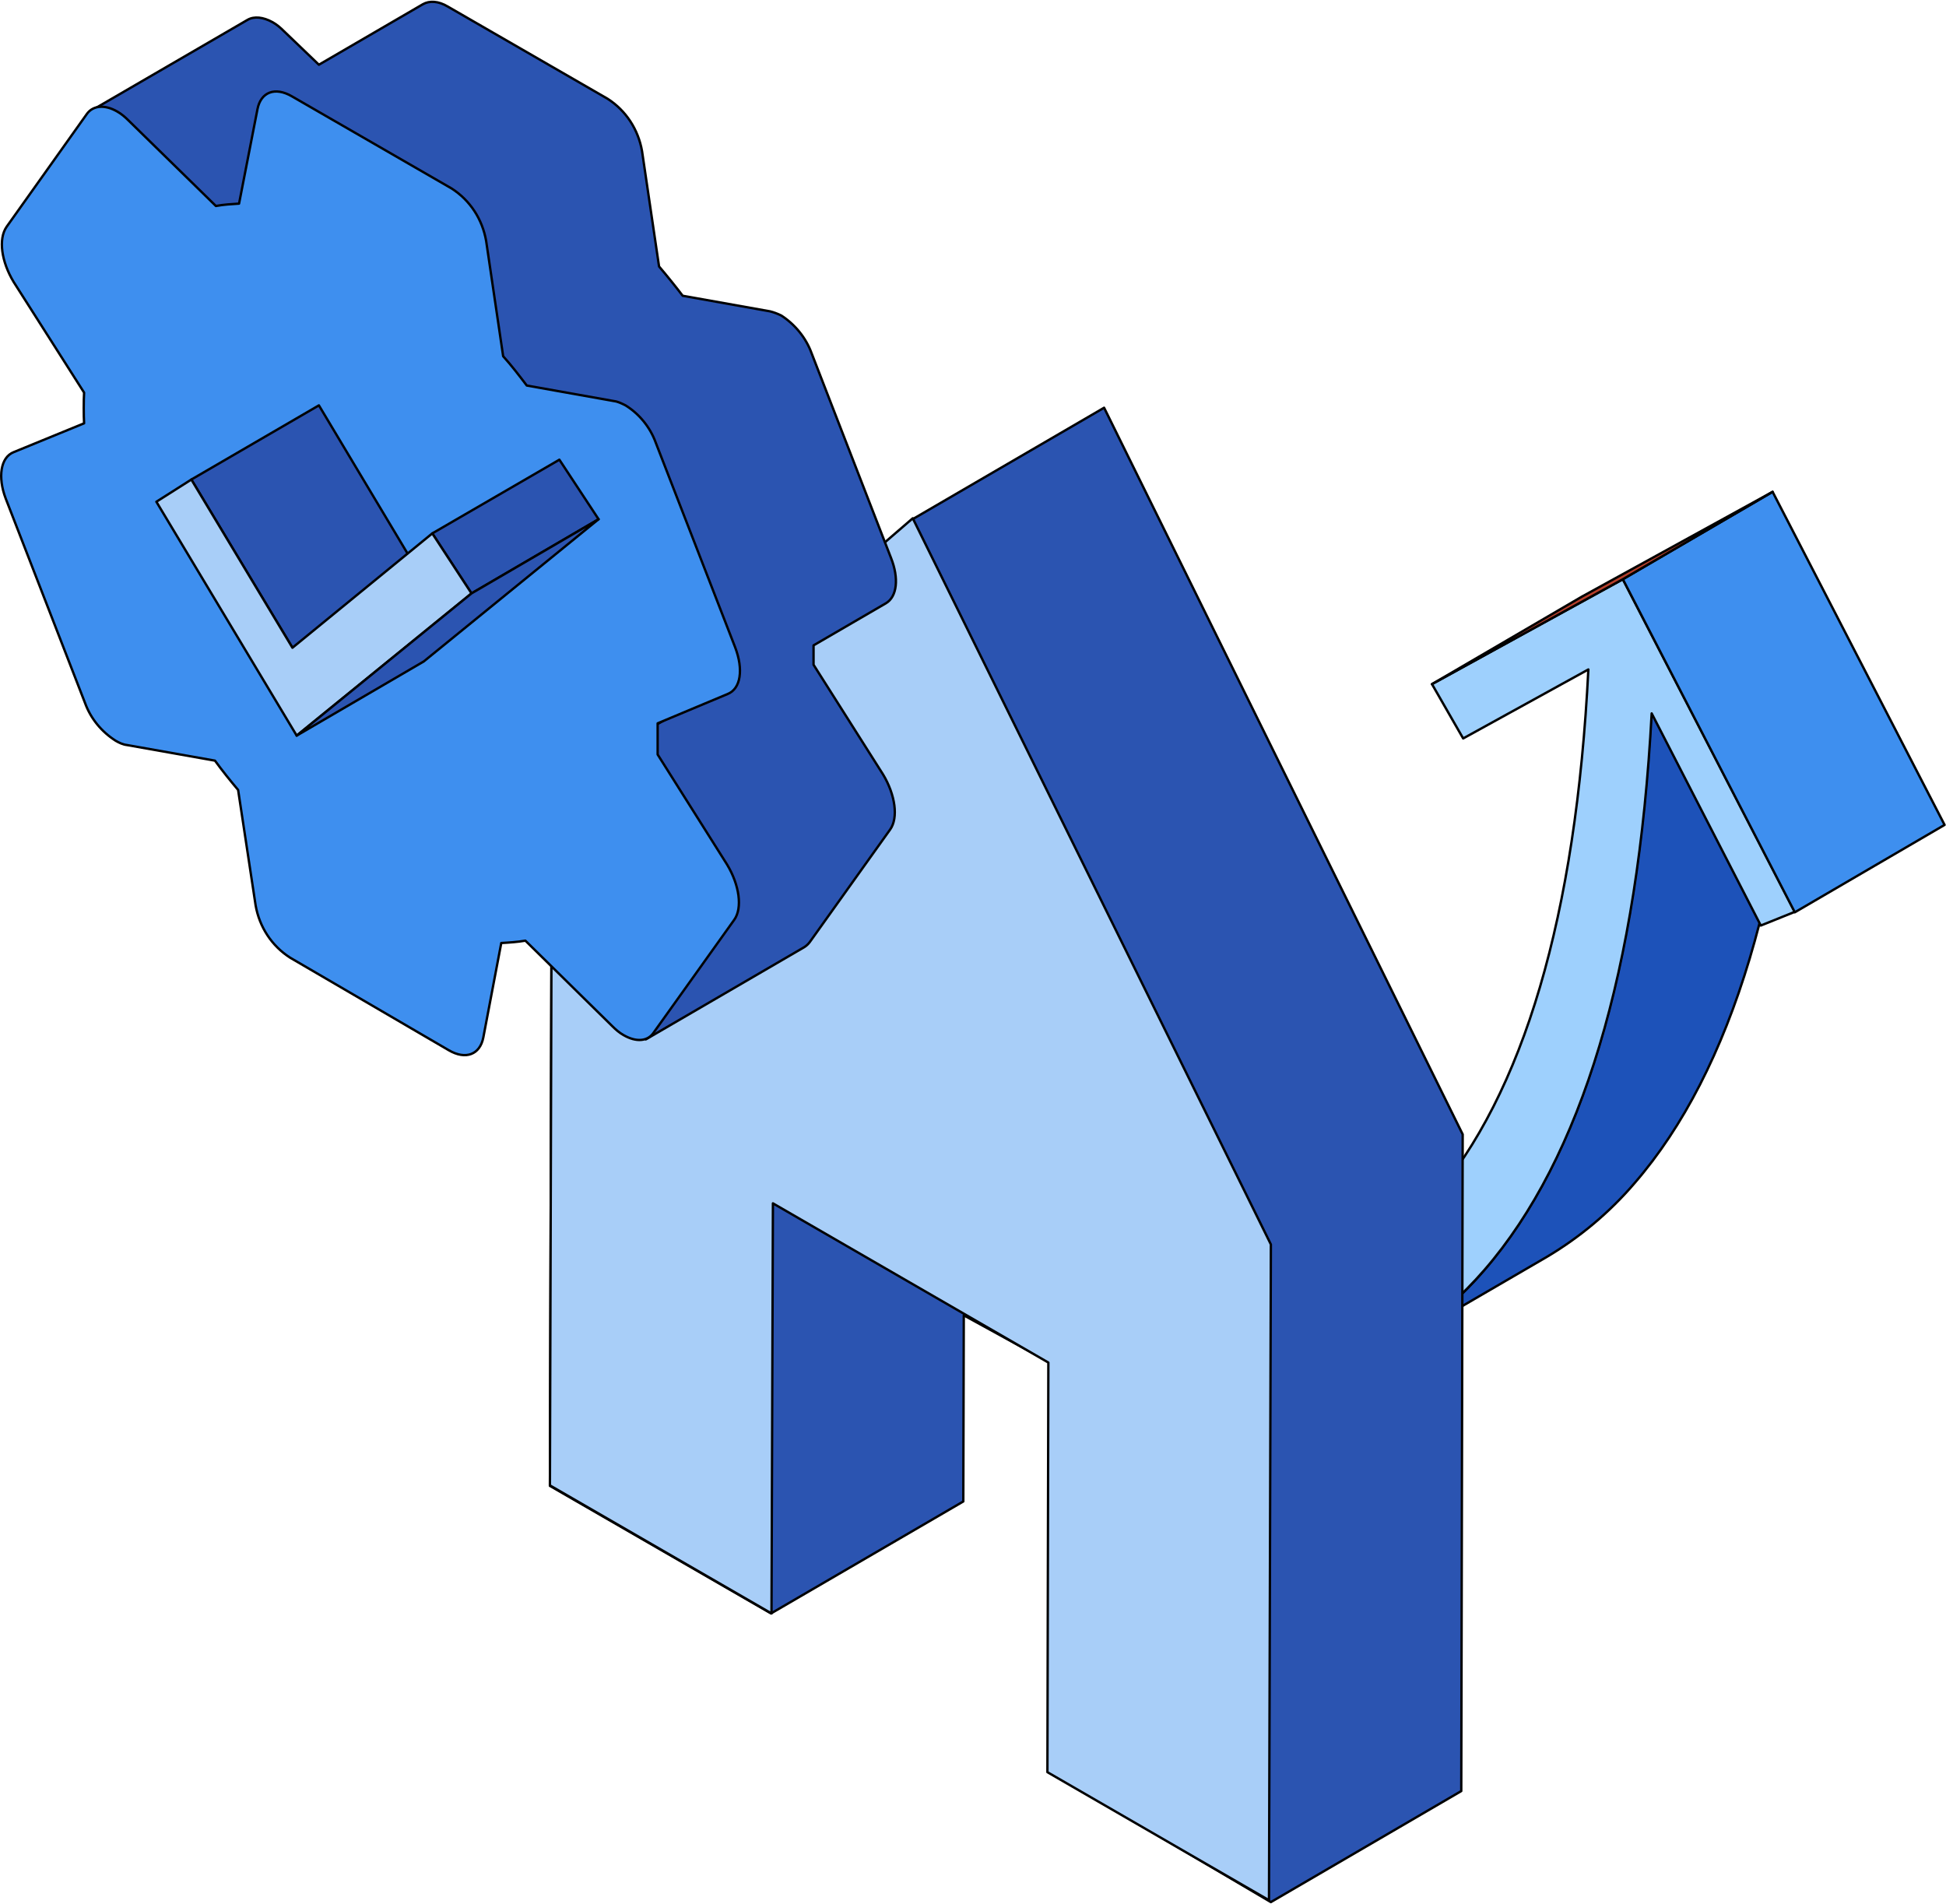
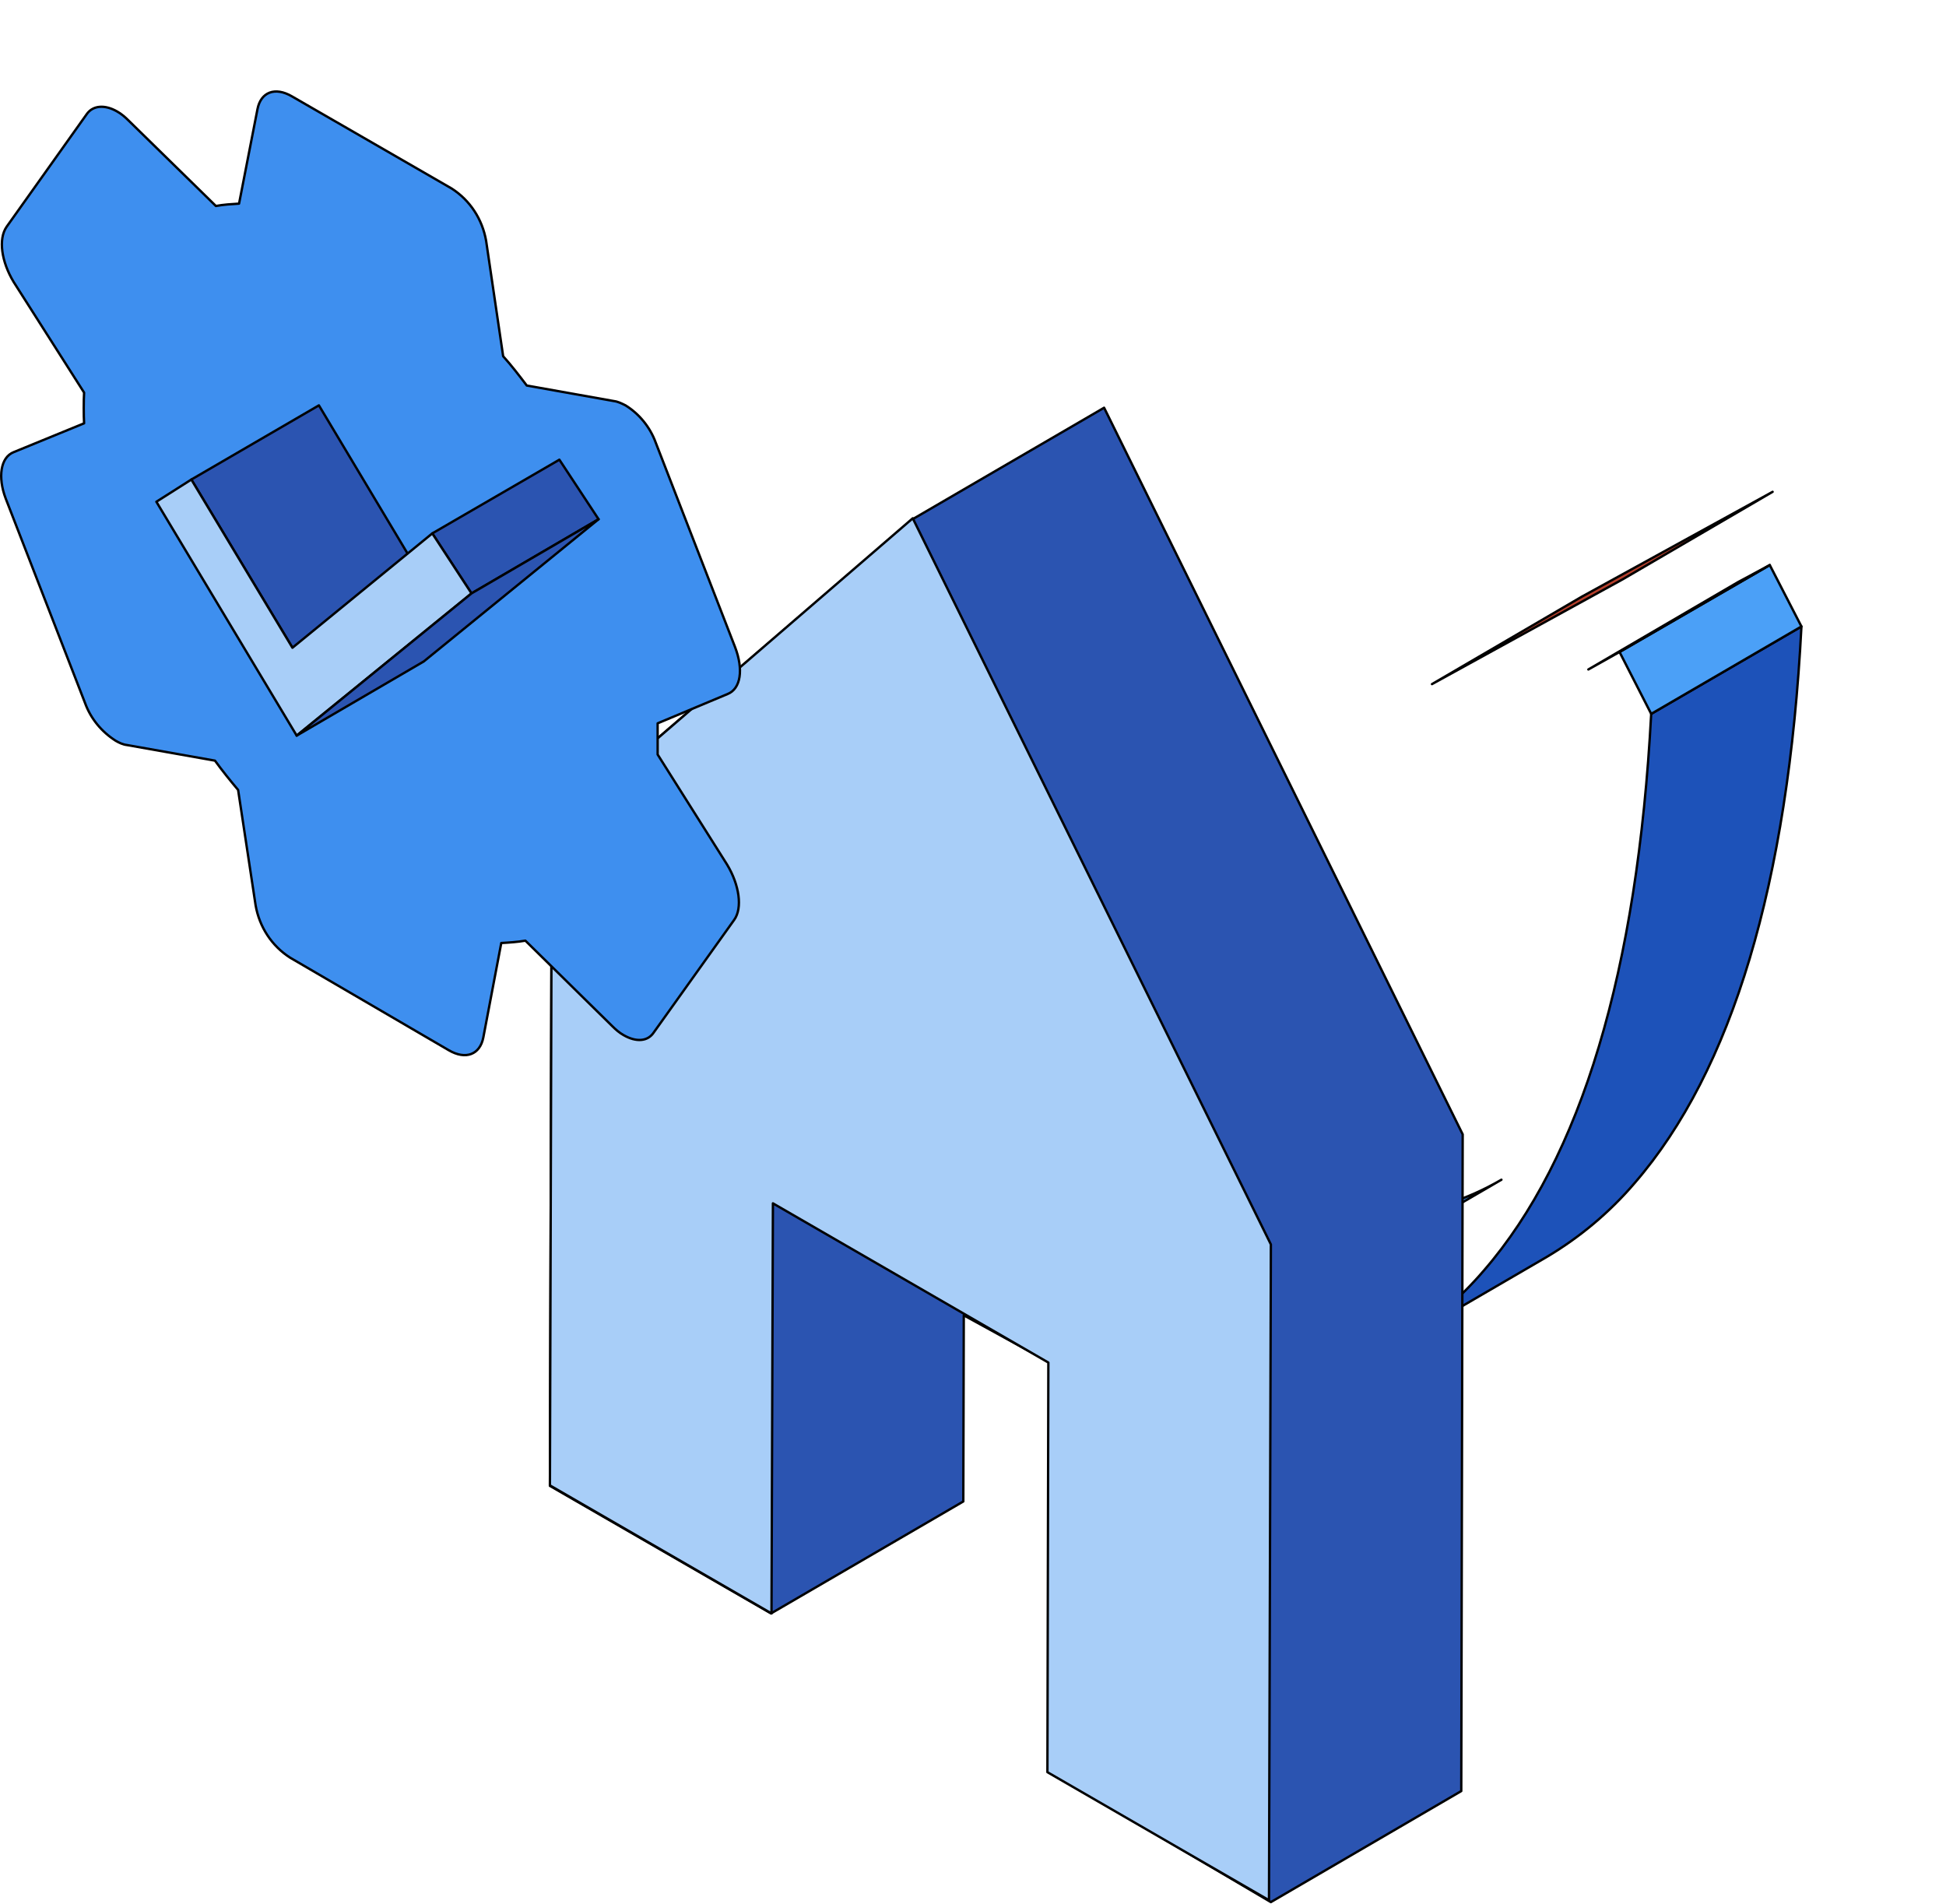
<svg xmlns="http://www.w3.org/2000/svg" version="1.1" id="Layer_1" x="0px" y="0px" viewBox="0 0 411.9 403" style="enable-background:new 0 0 411.9 403;" xml:space="preserve">
  <style type="text/css">
	.st0{fill:#3E8FEF;stroke:#000000;stroke-width:0.5;stroke-linecap:round;stroke-linejoin:round;}
	.st1{fill:#1D52B9;stroke:#000000;stroke-width:0.5;stroke-linecap:round;stroke-linejoin:round;}
	.st2{fill:#4BA0F7;stroke:#000000;stroke-width:0.5;stroke-linecap:round;stroke-linejoin:round;}
	.st3{fill:#9ED0FD;stroke:#000000;stroke-width:0.5;stroke-linecap:round;stroke-linejoin:round;}
	.st4{fill:#B53F2C;stroke:#000000;stroke-width:0.5;stroke-linecap:round;stroke-linejoin:round;}
	.st5{fill:#2B54B1;stroke:#000000;stroke-width:0.5;stroke-linecap:round;stroke-linejoin:round;}
	.st6{fill:#A8CEF8;stroke:#000000;stroke-width:0.5;stroke-linecap:round;stroke-linejoin:round;}
</style>
  <polygon class="st0" points="121.9,171.2 153.7,152.7 165.3,151.6 133.5,170.1 " />
  <path class="st0" d="M317.8,249.7l-31.8,18.5c-14.6,8.5-31.9,10.2-50.9,4.9c-8.7-2.5-17.1-6.2-25-10.8  c-31.8-18.4-61.3-53.1-76.6-92.2l31.8-18.5c15.3,39.1,44.8,73.8,76.6,92.2c7.9,4.6,16.3,8.2,25,10.8  C285.9,259.9,303.2,258.2,317.8,249.7z" />
  <path class="st1" d="M327.3,266.1l-31.8,18.5c7-4.2,13.3-9.5,18.6-15.7c20.6-23.8,32.5-63.4,35.4-117.8l31.8-18.5  c-2.8,54.4-14.7,94-35.3,117.8C340.7,256.6,334.4,261.9,327.3,266.1z" />
  <polygon class="st2" points="342.8,138 374.6,119.6 381.3,132.6 349.5,151.1 " />
  <polygon class="st2" points="336.2,141.7 367.9,123.2 374.6,119.6 342.8,138 " />
-   <path class="st3" d="M343.5,122.6l-40.4,22.2l6.6,11.5l26.5-14.6c-2.6,52.1-13.7,89.8-33.1,112.2c-17.4,20.1-40.9,26.7-67.9,19.1  c-8.7-2.5-17.1-6.2-25-10.8c-31.8-18.4-61.3-53.1-76.6-92.2l-11.6,1.1c17.7,45.3,51.7,85.4,88.2,106.5c8.9,5.2,18.4,9.3,28.3,12.2  c30.3,8.5,56.4,1.2,75.7-21c20.6-23.8,32.5-63.4,35.4-117.8l23.1,44.9l7.2-2.9L343.5,122.6z" />
-   <polygon class="st0" points="343.5,122.6 375.2,104.1 411.6,174.6 379.9,193.1 " />
  <polygon class="st4" points="303.1,144.8 334.8,126.3 375.2,104.1 343.5,122.6 " />
  <path class="st5" d="M309.6,240.1L233.7,86.3l-40.2,23.4l-76.7,65.8l-0.4,139l46.8,27l40.7-23.7l0.1-39.4l18.6,10.2l-0.2,86.5  l46.6,27.5l40.3-23.5L309.6,240.1z" />
  <polygon class="st6" points="193.2,109.7 269,263.4 268.6,402.2 221.7,375.1 221.9,288.4 163.6,254.7 163.3,341.5 116.4,314.4   116.8,175.6 " />
-   <path class="st5" d="M172.2,140.7c0-0.2,0-1,0-4.1l15.3-8.9c2.4-1.4,2.8-5.3,1.1-9.6l-16.8-43.3c-1.2-3.3-3.5-6.1-6.4-8  c-0.8-0.4-1.6-0.7-2.4-0.9l-18.5-3.3c-1.6-2.1-3.3-4.2-5-6.2L135.9,32c-0.8-4.6-3.4-8.6-7.3-11.1L94.8,1.4c-2-1.2-3.9-1.3-5.3-0.5  l-22,12.8l-7.4-7.1c-0.7-0.7-1.5-1.4-2.4-1.9c-2-1.1-3.9-1.3-5.3-0.5L19,23.6c1.4-0.8,3.3-0.6,5.3,0.5c0.9,0.5,1.7,1.1,2.4,1.9  l18.6,18.1c1.6-0.3,3.3-0.4,4.9-0.5L75.3,29l19.7,11.4c3.9,2.5,6.5,6.6,7.3,11.1l3.7,24.4c1.8,2,3.4,4.1,5,6.2l18.5,3.3  c0.9,0.2,1.7,0.5,2.4,0.9c2.9,1.9,5.2,4.7,6.4,8l16.8,43.3c0.8,1.9,1.1,3.9,0.9,5.9l-17.4,10.1c0,5.3,0,6.4,0,6.6l14.8,23.2  c2.7,4.3,3.3,9.2,1.5,11.7l-17,23.8c-0.3,0.5-0.7,0.8-1.2,1.1l33.5-19.5c0.5-0.3,0.9-0.7,1.2-1.1l17-23.8c1.8-2.5,1.1-7.4-1.5-11.7  L172.2,140.7z" />
-   <path class="st0" d="M139.2,159.7v-6.6l14.8-6.2c2.8-1.1,3.4-5.2,1.6-9.9l-16.8-43.3c-1.2-3.3-3.5-6.1-6.4-7.9  c-0.8-0.4-1.6-0.8-2.4-0.9l-18.5-3.3c-1.6-2.1-3.2-4.2-5-6.2L102.9,51c-0.8-4.6-3.4-8.6-7.3-11.1L61.8,20.4  c-3.6-2.1-6.6-0.9-7.3,2.7l-3.9,20c-1.6,0.1-3.3,0.2-4.9,0.5L27.2,25.5c-0.7-0.7-1.5-1.4-2.4-1.9c-2.6-1.5-5.1-1.3-6.4,0.5L1.4,48  c-1.8,2.6-1.1,7.4,1.5,11.7l14.9,23.4c-0.1,1.6-0.1,4.9,0,6.5L2.9,95.7c-2.8,1.1-3.4,5.3-1.7,9.8L18,148.8c1.2,3.3,3.5,6.1,6.5,8  c0.7,0.4,1.5,0.8,2.4,0.9l18.6,3.3c1.6,2.2,3.3,4.3,4.9,6.2l3.7,24.4c0.8,4.6,3.4,8.6,7.3,11.1L95,222.3c3.6,2.1,6.6,0.9,7.3-2.7  l3.8-20c1.7-0.1,3.4-0.2,5.1-0.5l18.4,18.1c0.7,0.7,1.5,1.4,2.4,1.9c2.6,1.5,5.1,1.4,6.4-0.6l17-23.8c1.8-2.5,1.1-7.4-1.5-11.7  L139.2,159.7z" />
+   <path class="st0" d="M139.2,159.7v-6.6l14.8-6.2c2.8-1.1,3.4-5.2,1.6-9.9l-16.8-43.3c-1.2-3.3-3.5-6.1-6.4-7.9  c-0.8-0.4-1.6-0.8-2.4-0.9l-18.5-3.3c-1.6-2.1-3.2-4.2-5-6.2L102.9,51c-0.8-4.6-3.4-8.6-7.3-11.1L61.8,20.4  c-3.6-2.1-6.6-0.9-7.3,2.7l-3.9,20c-1.6,0.1-3.3,0.2-4.9,0.5L27.2,25.5c-0.7-0.7-1.5-1.4-2.4-1.9c-2.6-1.5-5.1-1.3-6.4,0.5L1.4,48  c-1.8,2.6-1.1,7.4,1.5,11.7l14.9,23.4c-0.1,1.6-0.1,4.9,0,6.5L2.9,95.7c-2.8,1.1-3.4,5.3-1.7,9.8L18,148.8c1.2,3.3,3.5,6.1,6.5,8  c0.7,0.4,1.5,0.8,2.4,0.9l18.6,3.3c1.6,2.2,3.3,4.3,4.9,6.2l3.7,24.4c0.8,4.6,3.4,8.6,7.3,11.1L95,222.3c3.6,2.1,6.6,0.9,7.3-2.7  l3.8-20c1.7-0.1,3.4-0.2,5.1-0.5l18.4,18.1c0.7,0.7,1.5,1.4,2.4,1.9c2.6,1.5,5.1,1.4,6.4-0.6l17-23.8c1.8-2.5,1.1-7.4-1.5-11.7  L139.2,159.7" />
  <polygon class="st5" points="91.5,112.9 118.4,97.3 126.7,109.9 99.8,125.6 " />
  <polygon class="st5" points="40.5,101.5 67.5,85.8 88.8,121.4 61.9,137.1 " />
  <polygon class="st6" points="91.5,112.9 99.8,125.6 62.8,155.7 33.1,106.2 40.5,101.5 61.9,137.1 " />
  <polygon class="st5" points="99.8,125.6 126.7,109.9 89.7,140 62.8,155.7 " />
</svg>